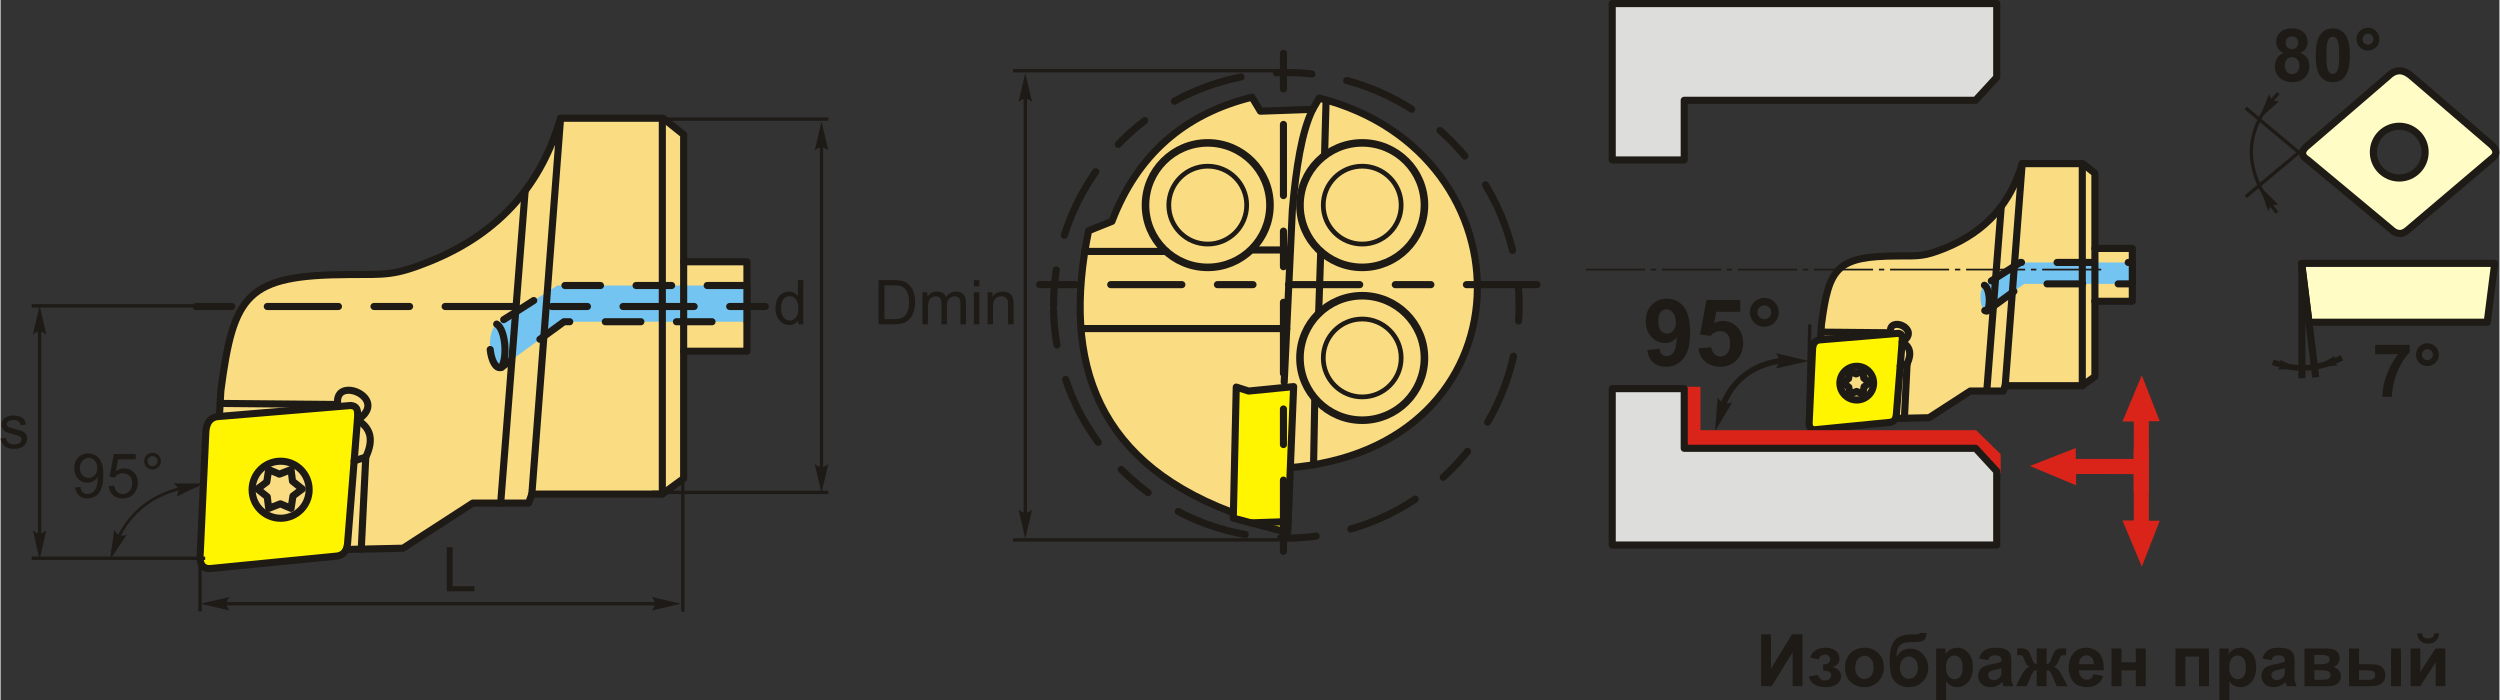
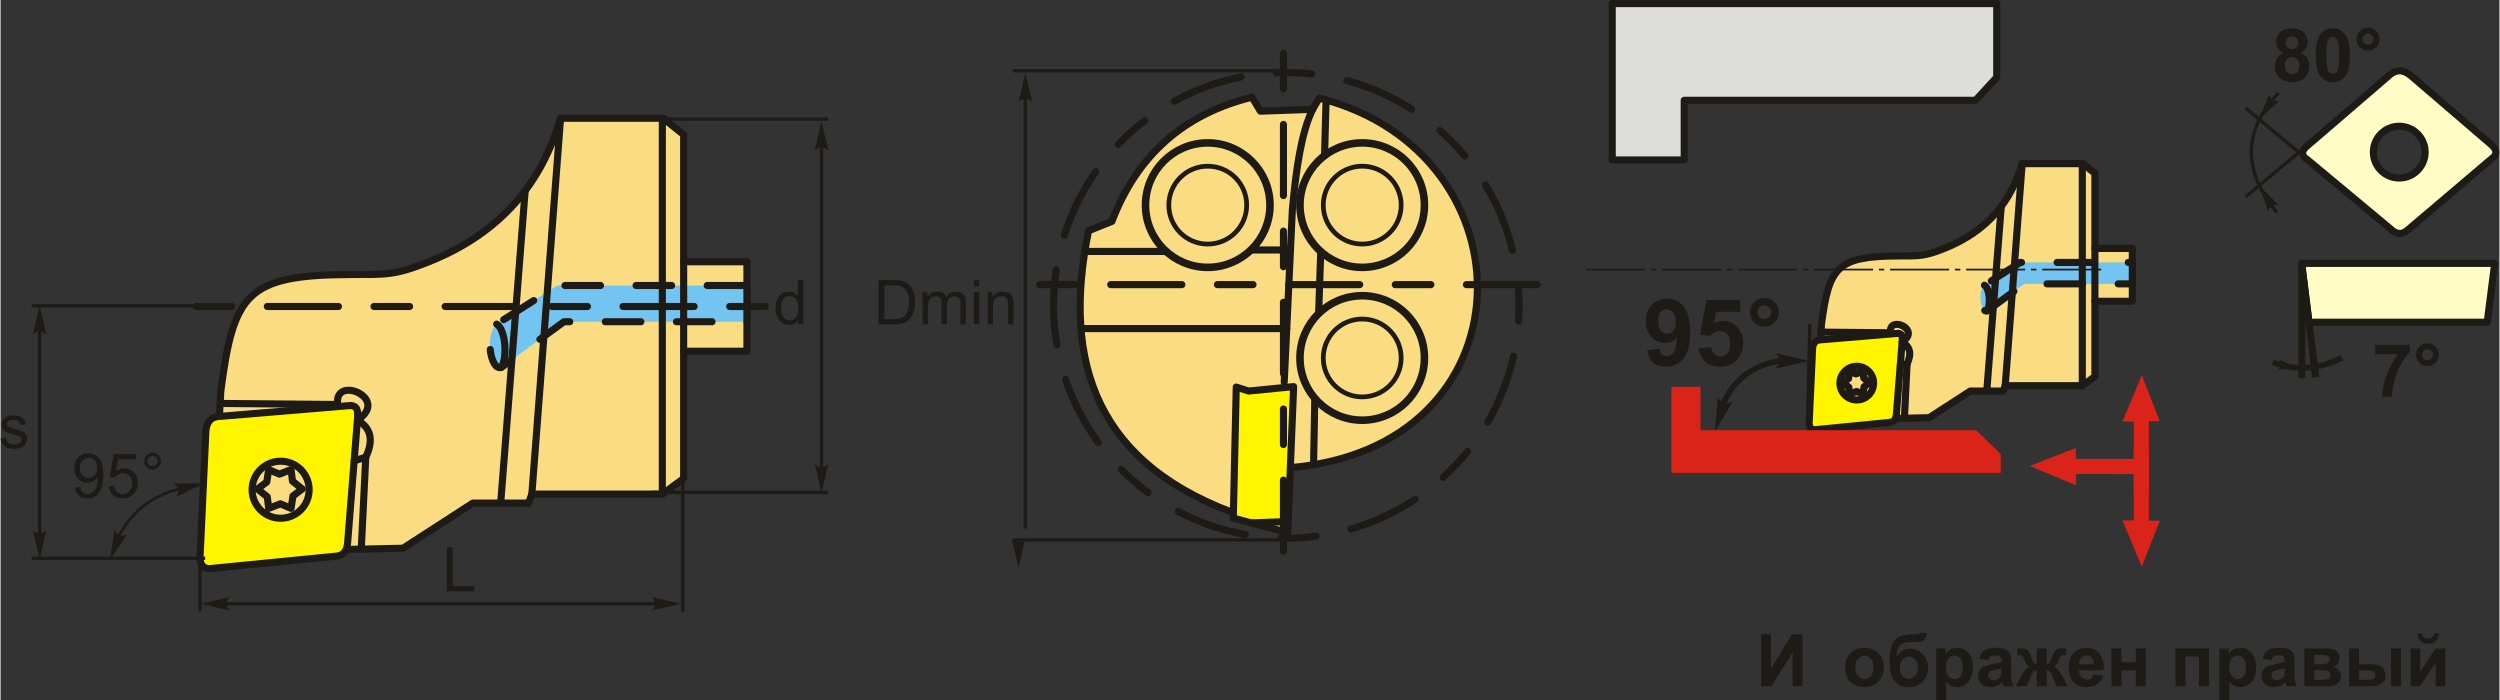
<svg xmlns="http://www.w3.org/2000/svg" xml:space="preserve" width="1756px" height="492px" version="1.1" style="shape-rendering:geometricPrecision; text-rendering:geometricPrecision; image-rendering:optimizeQuality; fill-rule:evenodd; clip-rule:evenodd" viewBox="0 0 1451.39 406.84">
  <rect x="0" y="0" width="1451.39" height="406.84" fill="#333333" stroke="none" />
  <defs>
    <style type="text/css">
   
    .str5 {stroke:#1E1A16;stroke-width:3.31;stroke-miterlimit:22.926}
    .str9 {stroke:#1E1A16;stroke-width:4.13;stroke-miterlimit:22.926}
    .str4 {stroke:#1E1A16;stroke-width:1.65;stroke-miterlimit:22.926}
    .str3 {stroke:#1E1A16;stroke-width:1.95;stroke-miterlimit:22.926}
    .str0 {stroke:#1E1A16;stroke-width:4.13;stroke-linecap:round;stroke-linejoin:round;stroke-miterlimit:22.926}
    .str6 {stroke:#1E1A16;stroke-width:4.13;stroke-linecap:round;stroke-linejoin:round;stroke-miterlimit:22.926}
    .str8 {stroke:#1E1A16;stroke-width:4.13;stroke-linecap:round;stroke-linejoin:round;stroke-miterlimit:4}
    .str7 {stroke:#1E1A16;stroke-width:4.13;stroke-linecap:round;stroke-linejoin:round;stroke-miterlimit:22.926}
    .str1 {stroke:#1E1A16;stroke-width:4.13;stroke-linecap:round;stroke-linejoin:round;stroke-miterlimit:22.926;stroke-dasharray:20.66 20.66}
    .str2 {stroke:#1E1A16;stroke-width:4.13;stroke-linecap:round;stroke-linejoin:round;stroke-miterlimit:22.926;stroke-dasharray:20.66 20.66 41.32 20.66}
    .fil3 {fill:none}
    .fil8 {fill:#DDDDDC}
    .fil9 {fill:#1E1A16}
    .fil10 {fill:#FFFCC6}
    .fil4 {fill:#FFF500}
    .fil1 {fill:#FADC82}
    .fil7 {fill:#DA241A}
    .fil2 {fill:#73C4F1}
    .fil0 {fill:#1E1A16;fill-rule:nonzero}
    .fil5 {fill:#1E1A16;fill-rule:nonzero}
    .fil11 {fill:#FFFCC6;fill-rule:nonzero}
    .fil6 {fill:#DA241A;fill-rule:nonzero}
   
  </style>
  </defs>
  <g id="Layer_x0020_1">
    <g id="_1730543004416">
      <polygon class="fil0" points="1022.59,368.38 1028.28,368.38 1028.28,388.46 1040.5,368.38 1046.57,368.38 1046.57,398.54 1040.88,398.54 1040.88,378.78 1028.66,398.54 1022.59,398.54 " />
-       <path id="1" class="fil0" d="M1058.61 389.61l0 -3.75c1,0 1.73,-0.06 2.19,-0.19 0.45,-0.14 0.88,-0.45 1.29,-0.96 0.4,-0.5 0.61,-1.08 0.61,-1.73 0,-0.69 -0.26,-1.34 -0.76,-1.92 -0.49,-0.59 -1.24,-0.89 -2.24,-0.89 -0.77,0 -1.46,0.17 -2.06,0.5 -0.6,0.32 -1.15,1.1 -1.64,2.33l-4.89 -1.06c0.49,-1.91 1.55,-3.34 3.17,-4.29 1.61,-0.96 3.46,-1.44 5.52,-1.44 2.64,0 4.67,0.61 6.12,1.82 1.45,1.21 2.17,2.73 2.17,4.56 0,1.15 -0.31,2.09 -0.93,2.84 -0.63,0.75 -1.61,1.44 -2.96,2.09 1.61,0.44 2.82,1.11 3.62,2 0.8,0.89 1.2,2 1.2,3.34 0,1.7 -0.8,3.16 -2.38,4.39 -1.59,1.23 -3.88,1.84 -6.87,1.84 -5.2,0 -8.38,-2.03 -9.55,-6.11l5.27 -0.97c0.85,2.14 2.26,3.21 4.21,3.21 1.09,0 1.96,-0.29 2.61,-0.86 0.65,-0.57 0.98,-1.24 0.98,-2.01 0,-0.85 -0.34,-1.52 -1.02,-2.01 -0.68,-0.48 -1.57,-0.73 -2.67,-0.73l-0.99 0z" />
      <path id="2" class="fil0" d="M1071.3 387.34c0,-1.92 0.47,-3.78 1.42,-5.58 0.95,-1.8 2.29,-3.17 4.02,-4.12 1.73,-0.95 3.67,-1.43 5.81,-1.43 3.31,0 6.01,1.08 8.12,3.23 2.12,2.15 3.17,4.86 3.17,8.15 0,3.31 -1.07,6.06 -3.2,8.24 -2.13,2.17 -4.81,3.26 -8.05,3.26 -2,0 -3.91,-0.45 -5.73,-1.36 -1.81,-0.91 -3.19,-2.23 -4.14,-3.99 -0.95,-1.75 -1.42,-3.88 -1.42,-6.4zm5.94 0.31c0,2.17 0.51,3.84 1.54,4.99 1.03,1.16 2.29,1.73 3.8,1.73 1.51,0 2.77,-0.57 3.79,-1.73 1.02,-1.15 1.53,-2.83 1.53,-5.03 0,-2.14 -0.51,-3.79 -1.53,-4.94 -1.02,-1.16 -2.28,-1.74 -3.79,-1.74 -1.51,0 -2.77,0.58 -3.8,1.74 -1.03,1.15 -1.54,2.81 -1.54,4.98z" />
      <path id="3" class="fil0" d="M1114.82 367.66l3.91 0c-0.12,1.74 -0.58,3.05 -1.37,3.95 -0.78,0.89 -2.73,1.34 -5.84,1.34 -0.36,0 -0.74,-0.01 -1.11,-0.02l-0.74 0c-1.84,0 -3.34,0.2 -4.49,0.61 -1.15,0.4 -2.1,1.19 -2.83,2.35 -0.74,1.17 -1.12,3.06 -1.14,5.65 0.85,-1.6 1.95,-2.8 3.3,-3.59 1.35,-0.8 2.97,-1.19 4.83,-1.19 2.87,0 5.3,1.12 7.29,3.36 1.99,2.23 2.99,4.82 2.99,7.76 0,3.07 -1.05,5.71 -3.14,7.91 -2.1,2.2 -4.83,3.3 -8.21,3.3 -2.32,0 -4.36,-0.55 -6.12,-1.67 -1.76,-1.11 -3.02,-2.63 -3.77,-4.56 -0.75,-1.93 -1.13,-5.13 -1.13,-9.6 0,-5.25 0.96,-9.02 2.9,-11.32 1.93,-2.29 5.3,-3.44 10.11,-3.44l2.93 0c0.81,0 1.35,-0.28 1.63,-0.84zm-11.63 20.13c0,2 0.5,3.58 1.49,4.75 0.98,1.17 2.19,1.75 3.63,1.75 1.54,0 2.81,-0.6 3.8,-1.81 0.99,-1.21 1.48,-2.76 1.48,-4.67 0,-1.95 -0.5,-3.51 -1.5,-4.71 -1,-1.19 -2.25,-1.79 -3.72,-1.79 -1.43,0 -2.66,0.59 -3.67,1.76 -1.01,1.18 -1.51,2.75 -1.51,4.72z" />
      <path id="4" class="fil0" d="M1124.24 376.68l5.39 0 0 3.21c0.7,-1.1 1.65,-1.98 2.84,-2.66 1.19,-0.68 2.52,-1.02 3.97,-1.02 2.54,0 4.69,1 6.46,3 1.77,1.98 2.66,4.76 2.66,8.32 0,3.66 -0.89,6.49 -2.68,8.52 -1.78,2.03 -3.94,3.04 -6.49,3.04 -1.2,0 -2.3,-0.24 -3.28,-0.72 -0.98,-0.48 -2.02,-1.3 -3.1,-2.47l0 10.94 -5.77 0 0 -30.16zm5.69 10.59c0,2.47 0.48,4.29 1.46,5.47 0.97,1.17 2.15,1.76 3.54,1.76 1.35,0 2.46,-0.54 3.35,-1.62 0.9,-1.08 1.34,-2.85 1.34,-5.32 0,-2.3 -0.46,-4.01 -1.38,-5.12 -0.91,-1.12 -2.05,-1.68 -3.4,-1.68 -1.42,0 -2.59,0.55 -3.52,1.65 -0.93,1.09 -1.39,2.72 -1.39,4.86z" />
      <path id="5" class="fil0" d="M1154.44 383.42l-5.22 -0.93c0.59,-2.13 1.6,-3.71 3.04,-4.74 1.44,-1.02 3.59,-1.54 6.42,-1.54 2.58,0 4.5,0.31 5.77,0.92 1.26,0.61 2.15,1.38 2.66,2.32 0.51,0.94 0.77,2.66 0.77,5.18l-0.08 6.74c0,1.91 0.09,3.33 0.27,4.25 0.18,0.91 0.53,1.88 1.03,2.92l-5.73 0c-0.14,-0.37 -0.33,-0.94 -0.55,-1.68 -0.09,-0.34 -0.16,-0.57 -0.2,-0.67 -0.99,0.96 -2.04,1.69 -3.16,2.17 -1.13,0.49 -2.32,0.73 -3.59,0.73 -2.24,0 -4.01,-0.61 -5.3,-1.83 -1.3,-1.22 -1.94,-2.76 -1.94,-4.63 0,-1.23 0.29,-2.33 0.88,-3.3 0.59,-0.96 1.41,-1.7 2.48,-2.22 1.06,-0.51 2.59,-0.96 4.59,-1.35 2.7,-0.5 4.57,-0.98 5.61,-1.41l0 -0.59c0,-1.12 -0.27,-1.92 -0.82,-2.41 -0.55,-0.47 -1.59,-0.71 -3.12,-0.71 -1.03,0 -1.83,0.2 -2.4,0.62 -0.59,0.4 -1.05,1.13 -1.41,2.16zm7.75 4.68c-0.73,0.24 -1.91,0.54 -3.51,0.88 -1.6,0.34 -2.66,0.68 -3.15,1 -0.75,0.55 -1.13,1.22 -1.13,2.04 0,0.82 0.3,1.51 0.91,2.1 0.6,0.59 1.37,0.88 2.3,0.88 1.04,0 2.04,-0.34 2.98,-1.02 0.7,-0.53 1.16,-1.16 1.38,-1.92 0.15,-0.49 0.22,-1.43 0.22,-2.81l0 -1.15z" />
      <path id="6" class="fil0" d="M1182.64 398.54l0 -9.31c-0.76,0.06 -1.28,0.23 -1.58,0.51 -0.29,0.28 -0.81,1.11 -1.55,2.49l-2.75 6.31 -6.22 0 3.09 -6.02c1.56,-3.01 3.18,-4.73 4.87,-5.17 -1.26,-0.48 -2.22,-1.73 -2.89,-3.74 -0.51,-1.5 -0.97,-2.4 -1.39,-2.7 -0.41,-0.29 -1.39,-0.44 -2.92,-0.44l0 -3.81c1.14,-0.07 1.93,-0.11 2.38,-0.11 1.27,0 2.36,0.28 3.27,0.84 0.9,0.57 1.75,1.98 2.55,4.22 0.61,1.75 1.11,2.85 1.47,3.31 0.37,0.46 0.93,0.7 1.67,0.73l0 -8.97 5.77 0 0 8.97c0.74,0 1.3,-0.24 1.67,-0.72 0.38,-0.48 0.87,-1.59 1.47,-3.32 0.78,-2.21 1.61,-3.61 2.5,-4.2 0.87,-0.57 2.01,-0.86 3.4,-0.86 0.39,0 1.15,0.04 2.29,0.11l0 3.81c-1.52,0 -2.48,0.15 -2.91,0.44 -0.42,0.3 -0.89,1.2 -1.39,2.7 -0.68,2.01 -1.64,3.26 -2.9,3.74 1.69,0.44 3.31,2.16 4.88,5.17l3.08 6.02 -6.21 0 -2.74 -6.31c-0.49,-1.12 -0.94,-1.89 -1.37,-2.29 -0.41,-0.42 -1.01,-0.65 -1.77,-0.71l0 9.31 -5.77 0z" />
      <path id="7" class="fil0" d="M1215.53 391.63l5.78 0.97c-0.74,2.12 -1.91,3.73 -3.51,4.83 -1.6,1.11 -3.6,1.66 -5.99,1.66 -3.8,0 -6.62,-1.24 -8.44,-3.73 -1.44,-1.99 -2.16,-4.5 -2.16,-7.55 0,-3.62 0.95,-6.46 2.84,-8.51 1.89,-2.06 4.28,-3.09 7.17,-3.09 3.25,0 5.81,1.08 7.69,3.23 1.88,2.15 2.78,5.44 2.69,9.88l-14.45 0c0.04,1.71 0.51,3.05 1.4,4 0.88,0.95 1.99,1.43 3.31,1.43 0.91,0 1.67,-0.24 2.28,-0.73 0.62,-0.5 1.08,-1.29 1.39,-2.39zm0.34 -5.85c-0.04,-1.68 -0.47,-2.96 -1.29,-3.83 -0.82,-0.88 -1.82,-1.31 -3,-1.31 -1.26,0 -2.29,0.46 -3.12,1.38 -0.82,0.92 -1.22,2.18 -1.2,3.76l8.61 0z" />
      <polygon id="8" class="fil0" points="1226.08,376.68 1231.85,376.68 1231.85,384.68 1240.19,384.68 1240.19,376.68 1245.96,376.68 1245.96,398.54 1240.19,398.54 1240.19,389.36 1231.85,389.36 1231.85,398.54 1226.08,398.54 " />
      <polygon id="9" class="fil0" points="1263.23,376.68 1282.65,376.68 1282.65,398.54 1276.88,398.54 1276.88,381.35 1269,381.35 1269,398.54 1263.23,398.54 " />
      <path id="10" class="fil0" d="M1288.76 376.68l5.4 0 0 3.21c0.7,-1.1 1.64,-1.98 2.83,-2.66 1.2,-0.68 2.52,-1.02 3.98,-1.02 2.53,0 4.69,1 6.46,3 1.77,1.98 2.65,4.76 2.65,8.32 0,3.66 -0.89,6.49 -2.67,8.52 -1.79,2.03 -3.95,3.04 -6.49,3.04 -1.21,0 -2.31,-0.24 -3.29,-0.72 -0.97,-0.48 -2.01,-1.3 -3.1,-2.47l0 10.94 -5.77 0 0 -30.16zm5.69 10.59c0,2.47 0.48,4.29 1.46,5.47 0.97,1.17 2.16,1.76 3.55,1.76 1.34,0 2.45,-0.54 3.35,-1.62 0.89,-1.08 1.33,-2.85 1.33,-5.32 0,-2.3 -0.46,-4.01 -1.38,-5.12 -0.91,-1.12 -2.05,-1.68 -3.4,-1.68 -1.41,0 -2.59,0.55 -3.51,1.65 -0.94,1.09 -1.4,2.72 -1.4,4.86z" />
      <path id="11" class="fil0" d="M1318.96 383.42l-5.22 -0.93c0.59,-2.13 1.61,-3.71 3.05,-4.74 1.44,-1.02 3.58,-1.54 6.42,-1.54 2.57,0 4.5,0.31 5.76,0.92 1.26,0.61 2.15,1.38 2.66,2.32 0.52,0.94 0.78,2.66 0.78,5.18l-0.09 6.74c0,1.91 0.09,3.33 0.27,4.25 0.19,0.91 0.53,1.88 1.04,2.92l-5.73 0c-0.15,-0.37 -0.34,-0.94 -0.56,-1.68 -0.09,-0.34 -0.16,-0.57 -0.2,-0.67 -0.98,0.96 -2.04,1.69 -3.16,2.17 -1.13,0.49 -2.32,0.73 -3.59,0.73 -2.24,0 -4.01,-0.61 -5.3,-1.83 -1.29,-1.22 -1.94,-2.76 -1.94,-4.63 0,-1.23 0.3,-2.33 0.88,-3.3 0.6,-0.96 1.42,-1.7 2.48,-2.22 1.06,-0.51 2.6,-0.96 4.6,-1.35 2.69,-0.5 4.57,-0.98 5.61,-1.41l0 -0.59c0,-1.12 -0.28,-1.92 -0.82,-2.41 -0.56,-0.47 -1.6,-0.71 -3.12,-0.71 -1.03,0 -1.83,0.2 -2.41,0.62 -0.58,0.4 -1.05,1.13 -1.41,2.16zm7.76 4.68c-0.74,0.24 -1.91,0.54 -3.52,0.88 -1.6,0.34 -2.66,0.68 -3.15,1 -0.75,0.55 -1.13,1.22 -1.13,2.04 0,0.82 0.3,1.51 0.91,2.1 0.6,0.59 1.37,0.88 2.3,0.88 1.04,0 2.04,-0.34 2.99,-1.02 0.69,-0.53 1.15,-1.16 1.37,-1.92 0.15,-0.49 0.23,-1.43 0.23,-2.81l0 -1.15z" />
      <path id="12" class="fil0" d="M1338.14 376.68l12.67 0c2.6,0 4.54,0.47 5.83,1.42 1.29,0.94 1.94,2.38 1.94,4.29 0,1.22 -0.35,2.29 -1.06,3.19 -0.71,0.91 -1.6,1.51 -2.67,1.81 1.51,0.38 2.63,1.06 3.38,2.08 0.73,1.02 1.1,2.13 1.1,3.34 0,1.7 -0.62,3.08 -1.87,4.14 -1.25,1.06 -3.1,1.59 -5.54,1.59l-13.78 0 0 -21.86zm5.77 9.1l3.75 0c1.82,0 3.12,-0.23 3.93,-0.68 0.81,-0.46 1.21,-1.18 1.21,-2.15 0,-0.93 -0.37,-1.58 -1.13,-1.98 -0.75,-0.39 -2.08,-0.58 -4.01,-0.58l-3.75 0 0 5.39zm0 9.06l4.6 0c1.65,0 2.86,-0.2 3.62,-0.6 0.76,-0.4 1.14,-1.11 1.14,-2.14 0,-1.08 -0.44,-1.81 -1.31,-2.21 -0.86,-0.41 -2.55,-0.62 -5.07,-0.62l-2.98 0 0 5.57z" />
      <path id="13" class="fil0" d="M1364.04 376.68l5.77 0 0 9.1 5.82 0c2.28,0 4.02,0.16 5.22,0.48 1.2,0.33 2.22,1.03 3.05,2.11 0.83,1.08 1.25,2.36 1.25,3.82 0,2.11 -0.73,3.7 -2.19,4.76 -1.45,1.06 -3.63,1.59 -6.54,1.59l-12.38 0 0 -21.86zm5.77 18.16l5.39 0c1.4,0 2.43,-0.22 3.06,-0.66 0.63,-0.43 0.95,-1.14 0.95,-2.12 0,-1.05 -0.41,-1.77 -1.23,-2.16 -0.82,-0.39 -2.29,-0.58 -4.41,-0.58l-3.76 0 0 5.52zm18.62 -18.16l5.78 0 0 21.86 -5.78 0 0 -21.86z" />
      <path id="14" class="fil0" d="M1399.81 376.68l5.56 0 0 13.74 8.89 -13.74 5.69 0 0 21.86 -5.56 0 0 -13.93 -9.02 13.93 -5.56 0 0 -21.86zm13.78 -8.81l2.82 0c-0.16,1.86 -0.82,3.33 -1.97,4.39 -1.14,1.06 -2.62,1.59 -4.44,1.59 -1.83,0 -3.31,-0.53 -4.45,-1.59 -1.15,-1.06 -1.81,-2.53 -1.97,-4.39l2.82 0c0.1,0.97 0.44,1.71 1.03,2.21 0.59,0.5 1.45,0.74 2.57,0.74 1.12,0 1.97,-0.24 2.56,-0.74 0.59,-0.5 0.93,-1.24 1.03,-2.21z" />
      <g>
        <g>
          <path class="fil1 str0" d="M396.75 277.91l-12.39 9.06 -75.78 0 -1.91 5.24 -32.41 0 -40.51 26.21 -111.05 2.39c1.75,-31.3 3.49,-62.6 5.24,-93.89 7.35,-56.24 15.02,-67.2 74.83,-67.47 20.89,-0.1 25.68,0.73 45.94,-7.38 42.9,-17.17 65.78,-46.58 76.55,-83.39l59.57 0 11.92 9.54 0 73.82 36.75 0 0 51.94 -36.75 0 0 73.93z" />
          <path class="fil2 str1" d="M433.5 165.83l0 21.04 -106.27 0 -36.34 26.51c-6.44,2.28 -9.78,-19.77 -2.74,-25.14l35.26 -22.41 110.09 0z" />
          <path class="fil3 str0" d="M290.89 213.38c3.67,-6.09 2.34,-22.06 -2.74,-25.14" />
          <line class="fil3 str0" x1="396.75" y1="203.98" x2="396.75" y2="152.04" />
          <line class="fil3 str0" x1="384.36" y1="286.97" x2="384.36" y2="69.91" />
          <line class="fil3 str0" x1="325.26" y1="68.68" x2="308.58" y2="286.97" />
          <line class="fil3 str0" x1="304.69" y1="110.8" x2="290.47" y2="292.21" />
          <path class="fil4 str0" d="M195.51 322.97c-24.05,2.37 -48.1,4.74 -72.15,7.11 -5.7,0.96 -8.18,-2.03 -7.38,-9.02 1.09,-23.68 2.19,-47.37 3.28,-71.06 0.64,-5.29 3.24,-8.02 7.85,-8.12 25.44,-2.12 50.88,-4.24 76.32,-6.36 3.4,0.42 4.42,1.87 3.83,8.47 -1.92,23.96 -3.83,47.92 -5.74,71.88 -0.47,3.77 -2.08,6.5 -6.01,7.1zm-49.42 -38.53c0,-9.15 7.41,-16.57 16.56,-16.57 9.16,0 16.57,7.42 16.57,16.57 0,9.15 -7.41,16.57 -16.57,16.57 -9.15,0 -16.56,-7.42 -16.56,-16.57z" />
          <polygon class="fil3 str0" points="149.22,284.01 154.62,279.94 155.72,272.75 161.95,275.39 168.73,272.75 169.55,279.46 175.23,284.01 169.83,288.08 168.73,295.27 162.51,292.63 155.72,295.27 154.9,288.56 " />
          <path class="fil3 str0" d="M209.49 318.94c0.88,-17.81 1.75,-35.62 2.63,-53.43 5.06,-10.66 2.41,-17.29 -4.86,-21.52 19.41,-12.55 -13.92,-26.66 -11.43,-9.05l-68.3 -0.62" />
          <line class="fil3 str0" x1="212.12" y1="265.51" x2="205.37" y2="267.68" />
          <line class="fil3 str2" x1="444.16" y1="178.01" x2="108.83" y2="178.01" />
        </g>
        <line class="fil3 str3" x1="118.84" y1="324.25" x2="18.05" y2="324.25" />
        <line class="fil3 str3" x1="118.84" y1="177.64" x2="18.05" y2="177.64" />
        <line class="fil3 str3" x1="22.67" y1="310.81" x2="22.67" y2="183.24" />
        <path id="стрелка.cdr" class="fil5" d="M22.67 177.45l3.94 16.93c-1.22,-1.1 -2.56,-1.84 -3.93,-1.79 -1.46,0.06 -2.55,0.53 -3.94,1.79l3.93 -16.93z" />
        <path id="стрелка.cdr_0" class="fil5" d="M22.67 324.92l3.94 -16.93c-1.22,1.1 -2.56,1.85 -3.93,1.79 -1.46,-0.06 -2.55,-0.53 -3.94,-1.79l3.93 16.93z" />
        <path class="fil0" d="M0 254.76l3.12 -0.5c0.17,1.25 0.66,2.21 1.46,2.87 0.8,0.67 1.93,1 3.36,1 1.45,0 2.53,-0.29 3.23,-0.88 0.7,-0.59 1.05,-1.28 1.05,-2.08 0,-0.71 -0.31,-1.27 -0.94,-1.67 -0.44,-0.29 -1.52,-0.64 -3.23,-1.07 -2.3,-0.58 -3.9,-1.08 -4.79,-1.51 -0.89,-0.43 -1.57,-1.01 -2.03,-1.77 -0.46,-0.74 -0.69,-1.57 -0.69,-2.48 0,-0.83 0.19,-1.6 0.57,-2.3 0.38,-0.71 0.89,-1.29 1.54,-1.76 0.49,-0.36 1.16,-0.66 2,-0.91 0.85,-0.25 1.75,-0.38 2.72,-0.38 1.46,0 2.74,0.21 3.84,0.63 1.1,0.42 1.92,1 2.44,1.71 0.52,0.73 0.89,1.69 1.08,2.89l-3.08 0.43c-0.14,-0.96 -0.54,-1.72 -1.21,-2.27 -0.67,-0.54 -1.62,-0.81 -2.84,-0.81 -1.44,0 -2.47,0.24 -3.09,0.72 -0.61,0.48 -0.93,1.04 -0.93,1.68 0,0.4 0.13,0.77 0.39,1.1 0.25,0.34 0.65,0.62 1.2,0.84 0.32,0.12 1.24,0.39 2.78,0.81 2.22,0.59 3.78,1.08 4.66,1.45 0.89,0.38 1.58,0.94 2.08,1.65 0.51,0.72 0.76,1.62 0.76,2.7 0,1.04 -0.3,2.03 -0.92,2.95 -0.62,0.93 -1.5,1.65 -2.65,2.15 -1.16,0.51 -2.47,0.76 -3.93,0.76 -2.41,0 -4.26,-0.5 -5.52,-1.5 -1.27,-1 -2.08,-2.48 -2.43,-4.45z" />
        <line class="fil3 str3" x1="115.83" y1="355.1" x2="115.83" y2="309.38" />
        <line class="fil3 str3" x1="396.25" y1="355.27" x2="396.25" y2="270.59" />
        <line class="fil3 str3" x1="385.86" y1="350.66" x2="127.25" y2="350.66" />
        <path id="стрелка.cdr_1" class="fil5" d="M116.15 350.66l16.94 -3.94c-1.11,1.22 -1.85,2.57 -1.8,3.93 0.07,1.46 0.53,2.55 1.8,3.95l-16.94 -3.94z" />
        <path id="стрелка.cdr_2" class="fil5" d="M395.16 350.66l-16.94 -3.94c1.11,1.22 1.85,2.57 1.8,3.93 -0.07,1.46 -0.53,2.55 -1.8,3.95l16.94 -3.94z" />
        <polygon class="fil0" points="259.17,343.46 259.17,317.8 262.58,317.8 262.58,340.45 275.2,340.45 275.2,343.46 " />
        <line class="fil3 str3" x1="476.81" y1="278.79" x2="476.81" y2="79" />
        <path id="стрелка.cdr_3" class="fil5" d="M476.81 70.53l3.94 16.93c-1.22,-1.1 -2.57,-1.84 -3.94,-1.79 -1.45,0.06 -2.55,0.53 -3.94,1.79l3.94 -16.93z" />
        <path id="стрелка.cdr_4" class="fil5" d="M476.81 286.41l3.94 -16.93c-1.22,1.11 -2.57,1.85 -3.94,1.79 -1.45,-0.06 -2.55,-0.52 -3.94,-1.79l3.94 16.93z" />
        <path class="fil0" d="M463.29 188.38l0 -2.36c-1.18,1.83 -2.91,2.75 -5.2,2.75 -1.48,0 -2.84,-0.4 -4.08,-1.22 -1.24,-0.82 -2.21,-1.96 -2.89,-3.41 -0.68,-1.47 -1.02,-3.15 -1.02,-5.05 0,-1.85 0.31,-3.53 0.92,-5.04 0.62,-1.5 1.55,-2.66 2.79,-3.46 1.23,-0.81 2.61,-1.21 4.14,-1.21 1.12,0 2.12,0.24 2.99,0.71 0.87,0.47 1.58,1.09 2.13,1.85l0 -9.23 3.16 0 0 25.67 -2.94 0zm-9.97 -9.28c0,2.38 0.5,4.15 1.51,5.33 1.01,1.18 2.2,1.76 3.56,1.76 1.38,0 2.56,-0.56 3.52,-1.68 0.96,-1.13 1.45,-2.84 1.45,-5.15 0,-2.53 -0.49,-4.39 -1.48,-5.58 -0.98,-1.19 -2.19,-1.78 -3.63,-1.78 -1.4,0 -2.57,0.56 -3.52,1.7 -0.94,1.15 -1.41,2.94 -1.41,5.4z" />
        <line class="fil3 str3" x1="480.75" y1="286" x2="378.46" y2="286" />
        <line class="fil3 str3" x1="480.75" y1="69.19" x2="364.5" y2="69.19" />
        <path class="fil3 str4" d="M64.81 320.74c8.61,-25.18 26.87,-36.32 49.95,-38.75" />
        <path id="стрелка.cdr_5" class="fil5" d="M63.62 324.92l9.77 -14.38c-1.53,0.6 -3.06,0.8 -4.31,0.26 -1.34,-0.58 -2.19,-1.41 -3.04,-3.09l-2.42 17.21z" />
        <path id="стрелка.cdr_6" class="fil5" d="M117.83 280.87l-17.39 -0.09c1.35,0.95 2.37,2.1 2.62,3.44 0.27,1.43 0.06,2.61 -0.87,4.24l15.64 -7.59z" />
        <path class="fil0" d="M43.28 283.13l3.01 -0.25c0.25,1.42 0.74,2.45 1.47,3.09 0.72,0.64 1.65,0.96 2.78,0.96 0.97,0 1.82,-0.22 2.55,-0.67 0.74,-0.44 1.33,-1.03 1.79,-1.78 0.46,-0.74 0.85,-1.74 1.17,-3 0.32,-1.26 0.47,-2.55 0.47,-3.86 0,-0.13 0,-0.35 -0.02,-0.63 -0.62,1 -1.48,1.82 -2.57,2.44 -1.09,0.63 -2.27,0.94 -3.54,0.94 -2.12,0 -3.91,-0.77 -5.38,-2.31 -1.46,-1.53 -2.2,-3.57 -2.2,-6.09 0,-2.6 0.77,-4.69 2.3,-6.28 1.53,-1.59 3.45,-2.38 5.76,-2.38 1.66,0 3.18,0.45 4.57,1.35 1.38,0.9 2.43,2.18 3.14,3.84 0.72,1.66 1.08,4.07 1.08,7.22 0,3.28 -0.35,5.89 -1.07,7.83 -0.71,1.95 -1.77,3.42 -3.17,4.44 -1.41,1.01 -3.05,1.52 -4.94,1.52 -2.01,0 -3.64,-0.55 -4.91,-1.67 -1.27,-1.12 -2.04,-2.69 -2.29,-4.71zm12.86 -11.32c0,-1.8 -0.47,-3.24 -1.43,-4.29 -0.95,-1.06 -2.11,-1.59 -3.47,-1.59 -1.41,0 -2.63,0.56 -3.66,1.71 -1.03,1.14 -1.54,2.62 -1.54,4.43 0,1.64 0.49,2.96 1.46,3.98 0.98,1.02 2.2,1.53 3.65,1.53 1.46,0 2.65,-0.51 3.59,-1.53 0.94,-1.02 1.4,-2.43 1.4,-4.24z" />
        <path id="1" class="fil0" d="M83.4 267.83c0,-1.34 0.48,-2.48 1.43,-3.43 0.95,-0.94 2.09,-1.41 3.42,-1.41 1.35,0 2.5,0.47 3.45,1.41 0.94,0.95 1.41,2.09 1.41,3.43 0,1.35 -0.48,2.49 -1.43,3.44 -0.95,0.95 -2.09,1.43 -3.43,1.43 -1.33,0 -2.47,-0.47 -3.42,-1.41 -0.95,-0.95 -1.43,-2.1 -1.43,-3.46zm1.9 0.01c0,0.82 0.28,1.52 0.86,2.1 0.58,0.58 1.28,0.86 2.11,0.86 0.8,0 1.5,-0.28 2.08,-0.86 0.58,-0.58 0.86,-1.28 0.86,-2.1 0,-0.81 -0.28,-1.51 -0.86,-2.09 -0.58,-0.58 -1.28,-0.86 -2.08,-0.86 -0.83,0 -1.53,0.28 -2.11,0.86 -0.58,0.58 -0.86,1.28 -0.86,2.09z" />
        <path id="2" class="fil0" d="M62.75 282.34l3.29 -0.25c0.25,1.61 0.82,2.82 1.7,3.63 0.88,0.81 1.97,1.21 3.24,1.21 1.53,0 2.82,-0.57 3.86,-1.71 1.04,-1.15 1.56,-2.67 1.56,-4.55 0,-1.8 -0.49,-3.22 -1.49,-4.26 -1,-1.04 -2.32,-1.56 -3.96,-1.56 -1.02,0 -1.94,0.24 -2.75,0.7 -0.81,0.47 -1.44,1.07 -1.91,1.81l-2.97 -0.43 2.47 -13.19 12.73 0 0 3.01 -10.21 0 -1.37 6.93c1.53,-1.09 3.15,-1.62 4.83,-1.62 2.24,0 4.12,0.77 5.66,2.33 1.54,1.55 2.31,3.55 2.31,5.98 0,2.33 -0.68,4.33 -2.03,6.02 -1.64,2.08 -3.89,3.12 -6.73,3.12 -2.33,0 -4.23,-0.65 -5.71,-1.96 -1.47,-1.31 -2.32,-3.04 -2.52,-5.21z" />
        <line class="fil3 str3" x1="595.19" y1="307.02" x2="595.19" y2="50.77" />
        <path id="стрелка.cdr_7" class="fil5" d="M595.19 42.3l3.94 16.94c-1.21,-1.11 -2.56,-1.85 -3.93,-1.79 -1.45,0.06 -2.55,0.52 -3.94,1.79l3.93 -16.94z" />
-         <path id="стрелка.cdr_8" class="fil5" d="M595.19 312.89l3.94 -16.93c-1.21,1.11 -2.56,1.85 -3.93,1.79 -1.45,-0.06 -2.55,-0.52 -3.94,-1.79l3.93 16.93z" />
+         <path id="стрелка.cdr_8" class="fil5" d="M595.19 312.89c-1.21,1.11 -2.56,1.85 -3.93,1.79 -1.45,-0.06 -2.55,-0.52 -3.94,-1.79l3.93 16.93z" />
        <path class="fil0" d="M509.96 188.38l0 -25.67 8.85 0c1.99,0 3.51,0.12 4.57,0.37 1.46,0.34 2.72,0.95 3.76,1.84 1.36,1.14 2.37,2.6 3.03,4.38 0.68,1.78 1.01,3.82 1.01,6.11 0,1.95 -0.22,3.67 -0.68,5.18 -0.45,1.5 -1.04,2.75 -1.75,3.74 -0.71,0.98 -1.49,1.76 -2.34,2.32 -0.84,0.57 -1.86,1 -3.06,1.29 -1.2,0.29 -2.57,0.44 -4.13,0.44l-9.26 0zm3.41 -3.01l5.47 0c1.69,0 3.02,-0.16 3.98,-0.48 0.96,-0.31 1.73,-0.75 2.3,-1.33 0.8,-0.8 1.43,-1.89 1.88,-3.25 0.44,-1.37 0.67,-3.01 0.67,-4.96 0,-2.68 -0.44,-4.75 -1.32,-6.2 -0.88,-1.44 -1.95,-2.41 -3.21,-2.9 -0.91,-0.35 -2.37,-0.53 -4.39,-0.53l-5.38 0 0 19.65z" />
        <path id="1" class="fil0" d="M535.46 188.38l0 -18.61 2.83 0 0 2.63c0.58,-0.91 1.35,-1.64 2.32,-2.19 0.97,-0.56 2.07,-0.83 3.3,-0.83 1.38,0 2.51,0.29 3.39,0.85 0.87,0.58 1.5,1.37 1.85,2.4 1.49,-2.17 3.4,-3.25 5.77,-3.25 1.85,0 3.28,0.51 4.27,1.53 1,1.02 1.5,2.59 1.5,4.71l0 12.76 -3.15 0 0 -11.71c0,-1.26 -0.11,-2.16 -0.31,-2.72 -0.21,-0.56 -0.58,-1 -1.12,-1.34 -0.54,-0.34 -1.17,-0.51 -1.9,-0.51 -1.31,0 -2.4,0.44 -3.26,1.31 -0.87,0.87 -1.3,2.26 -1.3,4.17l0 10.8 -3.15 0 0 -12.08c0,-1.39 -0.26,-2.45 -0.77,-3.14 -0.52,-0.7 -1.36,-1.06 -2.53,-1.06 -0.88,0 -1.7,0.24 -2.45,0.7 -0.75,0.47 -1.3,1.15 -1.64,2.05 -0.33,0.9 -0.5,2.19 -0.5,3.88l0 9.65 -3.15 0z" />
        <path id="2" class="fil0" d="M565.31 166.3l0 -3.59 3.16 0 0 3.59 -3.16 0zm0 22.08l0 -18.61 3.16 0 0 18.61 -3.16 0z" />
        <path id="3" class="fil0" d="M573.28 188.38l0 -18.61 2.83 0 0 2.64c1.36,-2.02 3.33,-3.03 5.91,-3.03 1.12,0 2.15,0.2 3.09,0.6 0.93,0.4 1.64,0.93 2.1,1.59 0.47,0.65 0.8,1.42 0.98,2.32 0.12,0.59 0.18,1.61 0.18,3.07l0 11.42 -3.16 0 0 -11.31c0,-1.28 -0.12,-2.24 -0.36,-2.88 -0.25,-0.63 -0.68,-1.14 -1.3,-1.52 -0.62,-0.37 -1.36,-0.57 -2.2,-0.57 -1.33,0 -2.49,0.43 -3.46,1.28 -0.97,0.85 -1.46,2.47 -1.46,4.85l0 10.15 -3.15 0z" />
        <line class="fil3 str3" x1="742.39" y1="41.08" x2="588.09" y2="41.08" />
        <line class="fil3 str3" x1="742.39" y1="313.59" x2="588.09" y2="313.59" />
        <g>
          <path class="fil1 str0" d="M747.46 271.75c-8.49,9.39 -16.99,18.8 -25.49,28.19 -85.43,-29.18 -105.83,-89.03 -90.02,-165.94 4.52,-1.81 9.04,-3.62 13.56,-5.43 14.71,-38.63 42.05,-62.41 81.34,-72.12 1.63,2.71 3.26,5.42 4.89,8.13 10.12,-0.36 20.24,-0.72 30.36,-1.08 1.27,-2.17 2.53,-4.34 3.8,-6.51 126.06,31.98 124.69,204.07 -18.44,214.76z" />
          <polygon class="fil4 str0" points="751.04,224.55 747.59,309.29 715.99,300.96 717.71,224.83 724.89,227.13 " />
          <line class="fil3 str0" x1="747.84" y1="302.97" x2="726.35" y2="303.69" />
          <circle class="fil3 str0" transform="matrix(1.76746E-14 -0.667 0.667 1.76746E-14 701.149 119.144)" r="33.91" />
          <circle class="fil3 str0" transform="matrix(2.82316E-14 -1.066 1.066 2.82316E-14 701.149 119.144)" r="33.91" />
          <circle class="fil3 str0" transform="matrix(1.76746E-14 -0.667 0.667 1.76746E-14 790.869 119.144)" r="33.91" />
          <circle class="fil3 str0" transform="matrix(2.82316E-14 -1.066 1.066 2.82316E-14 790.869 119.144)" r="33.91" />
          <circle class="fil3 str0" transform="matrix(1.76746E-14 -0.667 0.667 1.76746E-14 790.869 207.914)" r="33.91" />
          <circle class="fil3 str0" transform="matrix(2.82316E-14 -1.066 1.066 2.82316E-14 790.869 207.914)" r="33.91" />
          <path class="fil3 str0" d="M762.1 63.5c-6.35,12.83 -9.66,34.07 -11.81,58.46l-4.73 99.97" />
          <line class="fil3 str0" x1="747.03" y1="190.83" x2="627.55" y2="190.83" />
          <line class="fil3 str0" x1="749.19" y1="145.19" x2="726.65" y2="145.19" />
          <line class="fil3 str0" x1="677.01" y1="146.05" x2="629.55" y2="146.05" />
          <line class="fil3 str0" x1="762.62" y1="269.94" x2="763.33" y2="231.33" />
          <line class="fil3 str0" x1="765.56" y1="182.11" x2="766.78" y2="146.1" />
          <line class="fil3 str0" x1="769.89" y1="58.06" x2="769" y2="90.36" />
          <line class="fil3 str2" x1="603.48" y1="165.32" x2="892.36" y2="165.32" />
          <line class="fil3 str2" x1="745.12" y1="30.95" x2="745.12" y2="325.43" />
          <path class="fil3 str2" d="M611.59 177.35c0,-74.67 60.53,-135.2 135.2,-135.2 74.67,0 135.2,60.53 135.2,135.2 0,74.67 -60.53,135.2 -135.2,135.2 -74.67,0 -135.2,-60.53 -135.2,-135.2z" />
        </g>
      </g>
      <g>
        <g>
          <path class="fil1 str0" d="M1216.44 218.67l-7.33 5.35 -44.78 0 -1.12 3.1 -19.15 0 -23.94 15.49 -65.62 1.41c1.03,-18.49 2.06,-36.99 3.1,-55.48 4.34,-33.23 8.87,-39.71 44.21,-39.87 12.35,-0.06 15.18,0.43 27.15,-4.36 25.35,-10.14 38.87,-27.52 45.23,-49.27l35.21 0 7.04 5.63 0 43.62 21.72 0 0 30.7 -21.72 0 0 43.68z" />
          <path class="fil2 str1" d="M1238.16 152.44l0 12.44 -62.8 0 -21.48 15.66c-3.8,1.35 -5.77,-11.68 -1.61,-14.86l20.83 -13.24 65.06 0z" />
          <path class="fil3 str0" d="M1153.88 180.54c2.17,-3.6 1.39,-13.03 -1.61,-14.86" />
          <line class="fil3 str0" x1="1216.44" y1="174.99" x2="1216.44" y2="144.29" />
          <line class="fil3 str0" x1="1209.11" y1="224.02" x2="1209.11" y2="95.76" />
          <line class="fil3 str0" x1="1174.19" y1="95.04" x2="1164.33" y2="224.02" />
          <line class="fil3 str0" x1="1162.04" y1="119.92" x2="1153.63" y2="227.12" />
          <path class="fil4 str0" d="M1097.52 245.3c-14.21,1.4 -28.42,2.8 -42.63,4.2 -3.37,0.57 -4.83,-1.2 -4.36,-5.33 0.64,-14 1.29,-27.99 1.94,-41.99 0.38,-3.12 1.91,-4.74 4.63,-4.8 15.04,-1.25 30.07,-2.51 45.1,-3.76 2.01,0.25 2.62,1.11 2.27,5.01 -1.14,14.16 -2.27,28.31 -3.4,42.47 -0.28,2.23 -1.23,3.84 -3.55,4.2zm-29.2 -22.77c0,-5.41 4.38,-9.79 9.79,-9.79 5.41,0 9.79,4.38 9.79,9.79 0,5.41 -4.38,9.79 -9.79,9.79 -5.41,0 -9.79,-4.38 -9.79,-9.79z" />
          <polygon class="fil3 str0" points="1070.17,222.28 1073.36,219.87 1074.01,215.62 1077.69,217.18 1081.7,215.62 1082.19,219.59 1085.54,222.28 1082.35,224.68 1081.7,228.93 1078.02,227.37 1074.01,228.93 1073.53,224.96 " />
          <path class="fil3 str0" d="M1105.79 242.92c0.51,-10.53 1.03,-21.05 1.55,-31.58 2.99,-6.3 1.42,-10.21 -2.87,-12.71 11.47,-7.42 -8.23,-15.76 -6.76,-5.35l-40.36 -0.37" />
          <line class="fil3 str0" x1="1107.34" y1="211.34" x2="1103.35" y2="212.62" />
        </g>
        <path class="fil5" d="M956.37 203.34l7.16 -0.79c0.17,1.46 0.63,2.55 1.36,3.25 0.73,0.71 1.7,1.06 2.89,1.06 1.52,0 2.8,-0.71 3.86,-2.12 1.06,-1.41 1.74,-4.34 2.03,-8.77 -1.86,2.16 -4.17,3.24 -6.97,3.24 -3.02,0 -5.65,-1.17 -7.85,-3.52 -2.2,-2.34 -3.29,-5.38 -3.29,-9.14 0,-3.92 1.16,-7.07 3.48,-9.46 2.33,-2.4 5.29,-3.59 8.89,-3.59 3.9,0 7.12,1.52 9.62,4.54 2.51,3.04 3.77,8.02 3.77,14.98 0,7.06 -1.3,12.16 -3.91,15.29 -2.6,3.13 -6,4.69 -10.19,4.69 -3,0 -5.43,-0.8 -7.29,-2.42 -1.85,-1.61 -3.04,-4.03 -3.56,-7.24zm16.65 -16.19c0,-2.38 -0.55,-4.23 -1.65,-5.54 -1.08,-1.31 -2.35,-1.97 -3.79,-1.97 -1.36,0 -2.49,0.54 -3.39,1.62 -0.91,1.08 -1.36,2.84 -1.36,5.28 0,2.49 0.5,4.31 1.48,5.48 0.97,1.16 2.2,1.74 3.67,1.74 1.42,0 2.61,-0.55 3.58,-1.68 0.97,-1.12 1.46,-2.76 1.46,-4.93z" />
        <path id="1" class="fil5" d="M1016.05 181.39c0,-2.32 0.81,-4.31 2.45,-5.93 1.64,-1.63 3.62,-2.45 5.93,-2.45 2.3,0 4.28,0.82 5.92,2.46 1.64,1.64 2.46,3.62 2.46,5.92 0,2.31 -0.82,4.29 -2.46,5.93 -1.64,1.64 -3.62,2.46 -5.92,2.46 -2.31,0 -4.29,-0.82 -5.93,-2.46 -1.64,-1.64 -2.45,-3.62 -2.45,-5.93zm4.36 0c0,1.11 0.4,2.05 1.18,2.84 0.79,0.78 1.73,1.18 2.84,1.18 1.1,0 2.04,-0.4 2.83,-1.18 0.79,-0.79 1.18,-1.73 1.18,-2.84 0,-1.1 -0.39,-2.04 -1.18,-2.83 -0.79,-0.79 -1.73,-1.18 -2.83,-1.18 -1.11,0 -2.05,0.39 -2.84,1.18 -0.78,0.79 -1.18,1.73 -1.18,2.83z" />
        <path id="2" class="fil5" d="M986.18 202.39l7.38 -0.76c0.22,1.67 0.84,3 1.87,3.98 1.04,0.98 2.24,1.47 3.59,1.47 1.55,0 2.86,-0.63 3.93,-1.9 1.07,-1.27 1.61,-3.17 1.61,-5.71 0,-2.39 -0.53,-4.18 -1.6,-5.37 -1.06,-1.2 -2.45,-1.79 -4.15,-1.79 -2.13,0 -4.04,0.93 -5.73,2.8l-5.99 -0.86 3.78 -20.05 19.56 0 0 6.9 -13.95 0 -1.17 6.56c1.65,-0.81 3.34,-1.23 5.06,-1.23 3.29,0 6.07,1.2 8.35,3.6 2.29,2.39 3.44,5.49 3.44,9.32 0,3.19 -0.93,6.03 -2.77,8.53 -2.52,3.42 -6,5.12 -10.46,5.12 -3.56,0 -6.47,-0.96 -8.72,-2.87 -2.25,-1.92 -3.59,-4.49 -4.03,-7.74z" />
        <g>
          <path class="fil3 str5" d="M999.19 238.29c6.47,-18.93 20.2,-27.3 37.55,-29.12" />
          <path id="стрелка.cdr_9" class="fil5" d="M995.76 250.51l10.15 -17c-1.68,0.77 -3.18,1.01 -4.49,0.71 -1.78,-0.57 -2.89,-1.44 -4.05,-3.45l-1.61 19.74z" />
          <path id="стрелка.cdr_10" class="fil5" d="M1050.22 209.67l-19.27 -4.59c1.25,1.38 1.92,2.73 2.03,4.07 -0.01,1.88 -0.51,3.19 -2.08,4.9l19.32 -4.38z" />
        </g>
        <polygon class="fil6" points="1246.42,275.36 1205.51,275.3 1205.5,281.89 1178.66,270.65 1205.32,260.23 1205.32,266.56 1246.43,266.56 " />
        <polygon class="fil7" points="987.34,249.85 1147.42,249.85 1161.72,263.81 1161.72,274.7 970.44,274.7 970.44,224.65 987.34,224.65 " />
        <polygon class="fil8 str6" points="936.08,2.07 1159.41,2.07 1159.41,44.89 1147.12,58.25 977.9,58.25 977.9,92.9 936.08,92.9 " />
        <line class="fil3 str3" x1="1049.58" y1="247.47" x2="1050.84" y2="188.42" />
-         <polygon class="fil8 str6" points="936.08,316.56 1159.41,316.56 1159.41,273.74 1147.12,260.38 977.9,260.38 977.9,225.73 936.08,225.73 " />
        <path id="ось.cdr" class="fil9" d="M961.57 156.07l-3.11 0 0 1.01 3.11 0 0 -1.01zm-40.79 0l34.29 0 0 1.01 -34.29 0 0 -1.01zm84.96 0l-3.12 0 0 1.01 3.12 0 0 -1.01zm-40.79 0l34.29 0 0 1.01 -34.29 0 0 -1.01zm84.96 0l-3.12 0 0 1.01 3.12 0 0 -1.01zm-40.79 0l34.29 0 0 1.01 -34.29 0 0 -1.01zm84.96 0l-3.12 0 0 1.01 3.12 0 0 -1.01zm-40.79 0l34.29 0 0 1.01 -34.29 0 0 -1.01zm84.96 0l-3.12 0 0 1.01 3.12 0 0 -1.01zm-40.79 0l34.29 0 0 1.01 -34.29 0 0 -1.01zm84.96 0l-3.12 0 0 1.01 3.12 0 0 -1.01zm-40.79 0l34.29 0 0 1.01 -34.29 0 0 -1.01zm44.17 0l34.29 0 0 1.01 -34.29 0 0 -1.01z" />
        <polygon class="fil6" points="1238.97,285.75 1239.03,244.83 1232.44,244.82 1243.68,217.98 1254.1,244.64 1247.77,244.64 1247.77,285.76 " />
        <polygon class="fil6" points="1238.97,261.36 1239.03,302.28 1232.44,302.29 1243.68,329.13 1254.1,302.47 1247.77,302.47 1247.77,261.35 " />
        <g id="ромб_x0020_80_x0020_7.cdr">
          <polygon class="fil10 str7" points="1444.29,187.17 1448.66,152.97 1336.41,152.97 1340.77,187.17 " />
          <path class="fil5" d="M1379.22 205.74l0 -5.42 20.04 0 0 4.27c-1.66,1.62 -3.34,3.95 -5.05,7 -1.7,3.04 -3.01,6.27 -3.9,9.7 -0.9,3.42 -1.34,6.48 -1.33,9.18l-5.62 0c0.1,-4.23 0.96,-8.54 2.6,-12.94 1.65,-4.39 3.84,-8.33 6.59,-11.79l-13.33 0z" />
          <path id="1" class="fil5" d="M1402.93 206.02c0,-1.84 0.65,-3.42 1.94,-4.7 1.3,-1.29 2.86,-1.93 4.69,-1.93 1.83,0 3.39,0.64 4.69,1.94 1.29,1.3 1.94,2.86 1.94,4.69 0,1.82 -0.65,3.38 -1.94,4.69 -1.3,1.29 -2.86,1.93 -4.69,1.93 -1.83,0 -3.39,-0.64 -4.69,-1.93 -1.29,-1.31 -1.94,-2.87 -1.94,-4.69zm3.45 0c0,0.87 0.32,1.62 0.93,2.24 0.63,0.62 1.38,0.93 2.25,0.93 0.87,0 1.62,-0.31 2.25,-0.93 0.61,-0.62 0.93,-1.37 0.93,-2.24 0,-0.88 -0.32,-1.62 -0.93,-2.25 -0.63,-0.62 -1.38,-0.93 -2.25,-0.93 -0.87,0 -1.62,0.31 -2.25,0.93 -0.61,0.63 -0.93,1.37 -0.93,2.25z" />
          <path class="fil11 str8" d="M1446.92 84.24c-15.62,-13.4 -31.24,-26.81 -46.86,-40.22 -4.2,-3.52 -8.62,-4.36 -13.49,0.43 -15.9,13.69 -31.8,27.37 -47.7,41.05 -2.75,2.75 -2.34,5.23 1.23,7.44 16.08,13.39 32.16,26.79 48.24,40.18 3.22,3.07 6.41,3.32 9.58,0.63 16.32,-13.85 32.64,-27.71 48.96,-41.56 3.22,-2.26 3.29,-4.9 0.04,-7.95zm-53.72 -10.91c8.3,0 15.03,6.73 15.03,15.03 0,8.3 -6.73,15.04 -15.03,15.04 -8.3,0 -15.03,-6.74 -15.03,-15.04 0,-8.3 6.73,-15.03 15.03,-15.03z" />
          <path class="fil5" d="M1326.03 30.7c-1.51,-0.64 -2.61,-1.52 -3.29,-2.64 -0.69,-1.12 -1.03,-2.35 -1.03,-3.67 0,-2.28 0.79,-4.17 2.38,-5.65 1.58,-1.49 3.84,-2.23 6.76,-2.23 2.9,0 5.14,0.74 6.74,2.23 1.6,1.48 2.4,3.37 2.4,5.65 0,1.41 -0.37,2.67 -1.1,3.78 -0.74,1.1 -1.77,1.94 -3.11,2.53 1.7,0.68 2.99,1.67 3.87,2.98 0.88,1.32 1.32,2.82 1.32,4.53 0,2.83 -0.89,5.13 -2.69,6.9 -1.79,1.77 -4.18,2.65 -7.16,2.65 -2.77,0 -5.07,-0.74 -6.92,-2.2 -2.18,-1.72 -3.26,-4.09 -3.26,-7.1 0,-1.65 0.41,-3.17 1.23,-4.56 0.81,-1.39 2.1,-2.45 3.86,-3.2zm1.22 -5.89c0,1.17 0.32,2.09 0.98,2.74 0.66,0.65 1.53,0.98 2.62,0.98 1.11,0 1.99,-0.33 2.65,-1 0.66,-0.66 1,-1.57 1,-2.74 0,-1.1 -0.33,-1.98 -0.99,-2.64 -0.66,-0.66 -1.52,-1 -2.6,-1 -1.12,0 -2.01,0.34 -2.67,1.01 -0.66,0.66 -0.99,1.55 -0.99,2.65zm-0.56 13.09c0,1.63 0.42,2.89 1.24,3.8 0.82,0.91 1.85,1.37 3.08,1.37 1.2,0 2.2,-0.44 2.99,-1.32 0.79,-0.87 1.18,-2.14 1.18,-3.79 0,-1.44 -0.4,-2.6 -1.2,-3.47 -0.81,-0.87 -1.82,-1.31 -3.05,-1.31 -1.43,0 -2.49,0.49 -3.19,1.49 -0.7,0.99 -1.05,2.07 -1.05,3.23z" />
          <path id="1" class="fil5" d="M1354.6 16.51c2.96,0 5.27,1.06 6.94,3.17 1.98,2.5 2.98,6.66 2.98,12.46 0,5.79 -1.01,9.95 -3,12.48 -1.66,2.09 -3.96,3.14 -6.92,3.14 -2.97,0 -5.36,-1.15 -7.18,-3.44 -1.82,-2.28 -2.73,-6.37 -2.73,-12.24 0,-5.76 1,-9.91 3,-12.44 1.66,-2.09 3.96,-3.13 6.91,-3.13zm0 4.86c-0.69,0 -1.32,0.22 -1.86,0.68 -0.55,0.45 -0.97,1.26 -1.27,2.43 -0.4,1.51 -0.6,4.07 -0.6,7.66 0,3.59 0.18,6.06 0.54,7.4 0.35,1.35 0.8,2.24 1.34,2.69 0.54,0.45 1.16,0.67 1.85,0.67 0.7,0 1.32,-0.23 1.87,-0.69 0.54,-0.44 0.97,-1.25 1.27,-2.43 0.39,-1.5 0.59,-4.05 0.59,-7.64 0,-3.59 -0.17,-6.06 -0.53,-7.4 -0.35,-1.34 -0.8,-2.24 -1.34,-2.69 -0.54,-0.46 -1.16,-0.68 -1.86,-0.68z" />
          <path id="2" class="fil5" d="M1368.4 22.75c0,-1.84 0.65,-3.41 1.94,-4.69 1.3,-1.29 2.87,-1.94 4.69,-1.94 1.83,0 3.39,0.65 4.69,1.94 1.3,1.3 1.94,2.87 1.94,4.69 0,1.83 -0.64,3.39 -1.94,4.69 -1.3,1.3 -2.86,1.94 -4.69,1.94 -1.82,0 -3.39,-0.64 -4.69,-1.94 -1.29,-1.3 -1.94,-2.86 -1.94,-4.69zm3.46 0c0,0.88 0.31,1.62 0.93,2.25 0.62,0.62 1.37,0.93 2.24,0.93 0.88,0 1.62,-0.31 2.25,-0.93 0.62,-0.63 0.93,-1.37 0.93,-2.25 0,-0.87 -0.31,-1.62 -0.93,-2.24 -0.63,-0.62 -1.37,-0.93 -2.25,-0.93 -0.87,0 -1.62,0.31 -2.24,0.93 -0.62,0.62 -0.93,1.37 -0.93,2.24z" />
          <line class="fil3 str3" x1="1348.77" y1="100.16" x2="1304" y2="62.71" />
          <line class="fil3 str3" x1="1348.77" y1="76.87" x2="1304" y2="114.32" />
          <path class="fil3 str3" d="M1323.01 54.13c-21.88,23.15 -19.73,46.3 -0.82,69.45" />
          <path id="стрелка.cdr_11" class="fil5" d="M1312.03 108l11.11 11.04c-1.45,-0.26 -2.64,-0.15 -3.59,0.34 -1.25,0.78 -1.93,1.67 -2.42,3.43l-5.1 -14.81z" />
          <path id="стрелка.cdr_12" class="fil5" d="M1311.81 69.21l5.81 -14.55c0.32,1.43 0.89,2.49 1.71,3.17 1.21,0.85 2.29,1.13 4.11,0.89l-11.63 10.49z" />
          <path class="fil3 str5" d="M1319.78 210.32c13.69,5.64 27.35,3.87 40.15,-2.51" />
-           <path id="стрелка.cdr_13" class="fil5" d="M1344.62 213.18l11.22 -6.53c-0.52,1.11 -0.69,2.08 -0.5,2.95 0.36,1.17 0.92,1.9 2.23,2.67l-12.95 0.91z" />
          <line class="fil3 str9" x1="1336.64" y1="153.59" x2="1336.64" y2="219.67" />
          <path id="стрелка.cdr_14" class="fil5" d="M1335.53 213.99l-11.95 -5.05c0.65,1.03 0.94,1.98 0.87,2.86 -0.21,1.2 -0.67,2 -1.87,2.94l12.95 -0.75z" />
          <line class="fil3 str9" x1="1336.64" y1="153.59" x2="1344.69" y2="219.18" />
        </g>
      </g>
    </g>
  </g>
</svg>